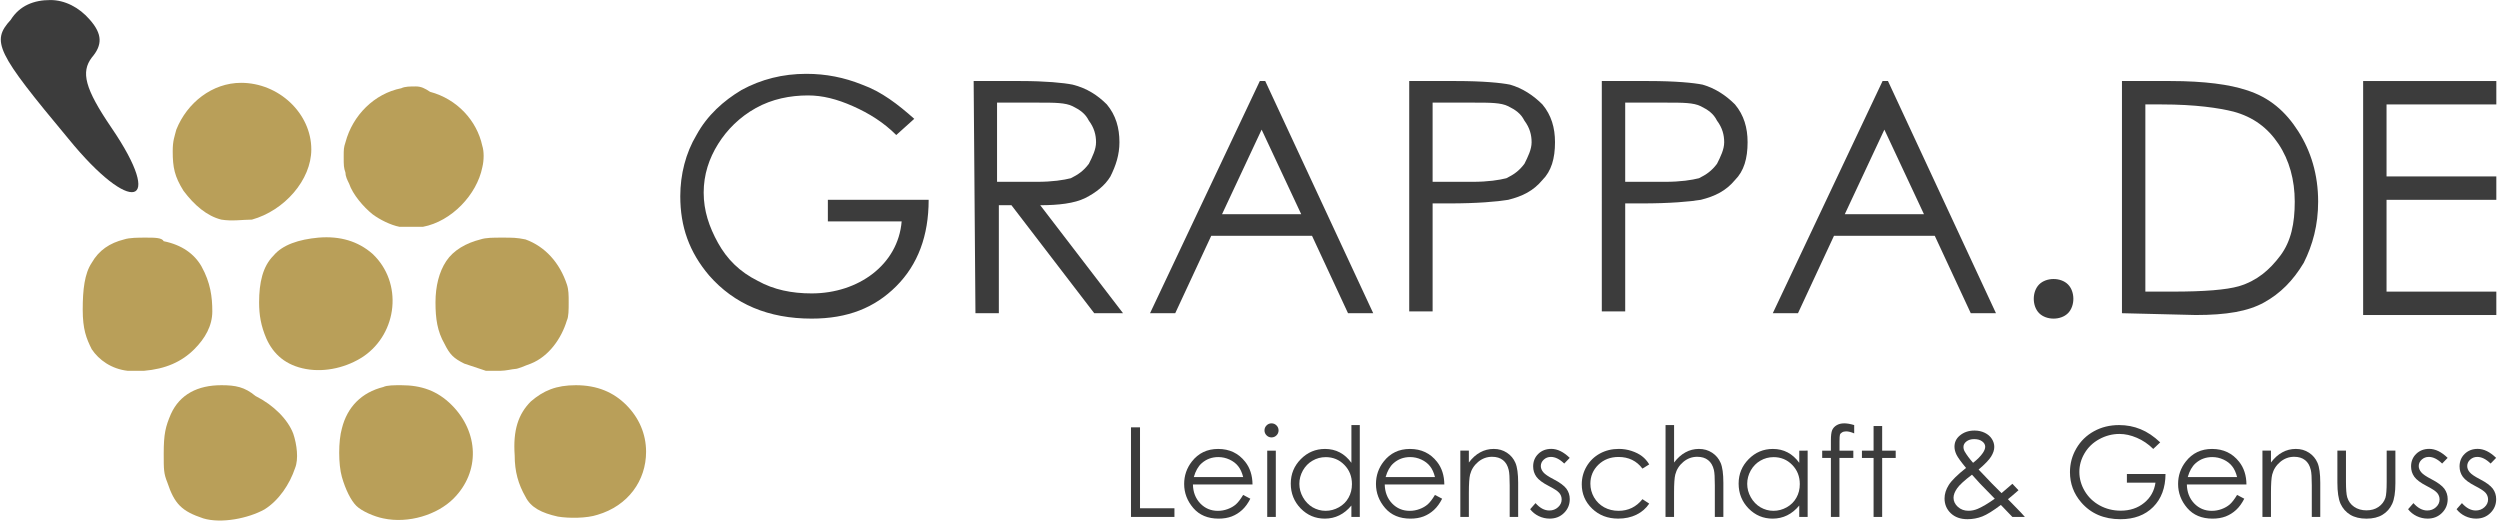
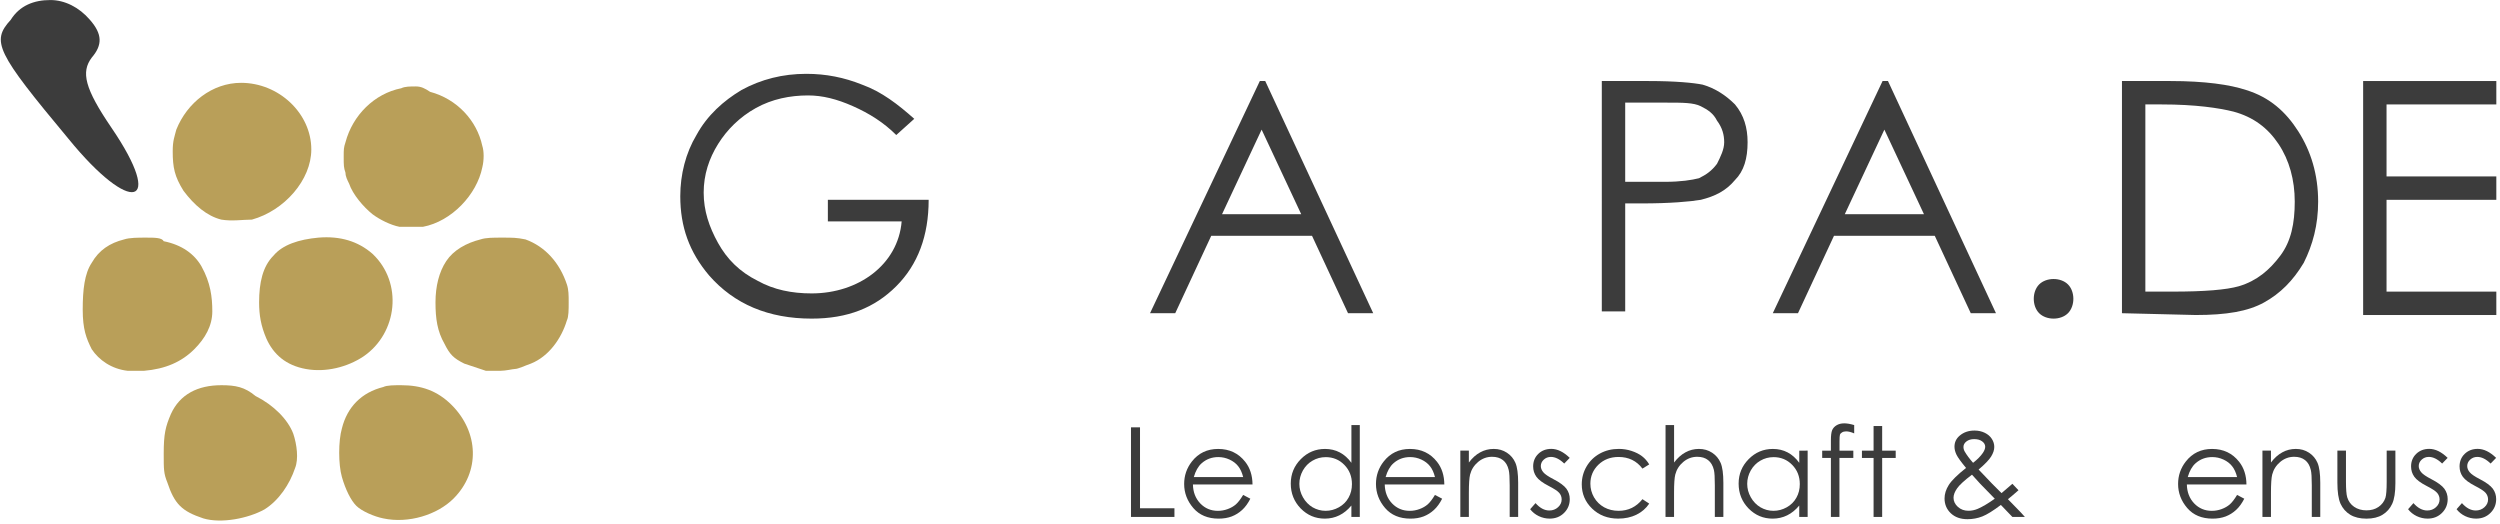
<svg xmlns="http://www.w3.org/2000/svg" xmlns:ns1="http://www.inkscape.org/namespaces/inkscape" xmlns:ns2="http://sodipodi.sourceforge.net/DTD/sodipodi-0.dtd" version="1.1" id="svg8" ns1:version="0.92.3 (2405546, 2018-03-11)" ns2:docname="logo_grappa.svg" x="0px" y="0px" viewBox="0 0 138.9 29.1" style="enable-background:new 0 0 138.9 29.1;" xml:space="preserve">
  <defs id="defs70">
	
	
	
	
	
	
	
	
	
	
	
	

				
				
				
				
				
				
				
				
				
			
			
		</defs>
  <style type="text/css" id="style2">
	.st0{fill:#3C3C3C;}
	.st1{fill:#B99F59;}
	.st2{fill:#FFCC00;}
</style>
  <ns2:namedview bordercolor="#666666" borderopacity="1" gridtolerance="10" guidetolerance="10" id="namedview929" ns1:current-layer="svg8" ns1:cx="68.70524" ns1:cy="6.6142163" ns1:pageopacity="0" ns1:pageshadow="2" ns1:window-height="2097" ns1:window-maximized="1" ns1:window-width="3840" ns1:window-x="-8" ns1:window-y="-8" ns1:zoom="22.627417" objecttolerance="10" pagecolor="#ffffff" showgrid="false">
	</ns2:namedview>
  <g aria-label="Leidenschaft &amp; Genuss" style="font-style:normal;font-variant:normal;font-weight:normal;font-stretch:normal;font-size:6.933px;line-height:1.25;font-family:'Century Gothic';-inkscape-font-specification:'Century Gothic';letter-spacing:0px;word-spacing:0px;display:inline;fill:#3c3c3c;fill-opacity:1;stroke:none" id="text881" ns1:label="Leidenschaft &amp; Genuss">
    <path d="m 62.838,23.741 h 0.501 v 4.499 h 1.913 v 0.481 h -2.414 z" style="font-size:6.933px;fill:#3c3c3c;fill-opacity:1" id="path839" ns1:connector-curvature="0" />
    <path d="m 69.07,27.498 0.399,0.21 q -0.196,0.386 -0.454,0.623 -0.257,0.237 -0.579,0.362 -0.322,0.122 -0.728,0.122 -0.901,0 -1.408,-0.589 -0.508,-0.592 -0.508,-1.337 0,-0.701 0.43,-1.249 0.545,-0.697 1.459,-0.697 0.941,0 1.503,0.714 0.399,0.504 0.406,1.259 h -3.311 q 0.014,0.643 0.41,1.056 0.396,0.41 0.978,0.41 0.281,0 0.545,-0.098 0.267,-0.098 0.454,-0.261 0.186,-0.163 0.403,-0.525 z m 0,-0.992 q -0.095,-0.379 -0.278,-0.606 -0.179,-0.227 -0.477,-0.366 -0.298,-0.139 -0.626,-0.139 -0.542,0 -0.931,0.349 -0.284,0.254 -0.43,0.762 z" style="font-size:6.933px;fill:#3c3c3c;fill-opacity:1" id="path841" ns1:connector-curvature="0" />
-     <path d="m 70.644,23.521 q 0.163,0 0.278,0.115 0.115,0.115 0.115,0.278 0,0.159 -0.115,0.274 -0.115,0.115 -0.278,0.115 -0.159,0 -0.274,-0.115 -0.115,-0.115 -0.115,-0.274 0,-0.163 0.115,-0.278 0.115,-0.115 0.274,-0.115 z m -0.237,1.517 h 0.477 v 3.683 h -0.477 z" style="font-size:6.933px;fill:#3c3c3c;fill-opacity:1" id="path843" ns1:connector-curvature="0" />
    <path d="m 75.55,23.615 v 5.105 H 75.083 v -0.633 q -0.298,0.362 -0.67,0.545 -0.369,0.183 -0.809,0.183 -0.782,0 -1.337,-0.565 -0.552,-0.569 -0.552,-1.381 0,-0.796 0.559,-1.361 0.559,-0.565 1.344,-0.565 0.454,0 0.819,0.193 0.369,0.193 0.647,0.579 v -2.099 z m -1.896,1.784 q -0.396,0 -0.731,0.196 -0.335,0.193 -0.535,0.545 -0.196,0.352 -0.196,0.745 0,0.389 0.2,0.745 0.2,0.355 0.535,0.555 0.339,0.196 0.724,0.196 0.389,0 0.738,-0.196 0.349,-0.196 0.535,-0.532 0.19,-0.335 0.19,-0.755 0,-0.64 -0.423,-1.07 -0.42,-0.43 -1.036,-0.43 z" style="font-size:6.933px;fill:#3c3c3c;fill-opacity:1" id="path845" ns1:connector-curvature="0" />
    <path d="m 79.727,27.498 0.399,0.21 q -0.196,0.386 -0.454,0.623 -0.257,0.237 -0.579,0.362 -0.322,0.122 -0.728,0.122 -0.901,0 -1.408,-0.589 -0.508,-0.592 -0.508,-1.337 0,-0.701 0.43,-1.249 0.545,-0.697 1.459,-0.697 0.941,0 1.503,0.714 0.399,0.504 0.406,1.259 h -3.311 q 0.014,0.643 0.41,1.056 0.396,0.41 0.978,0.41 0.281,0 0.545,-0.098 0.267,-0.098 0.454,-0.261 0.186,-0.163 0.403,-0.525 z m 0,-0.992 q -0.095,-0.379 -0.278,-0.606 -0.179,-0.227 -0.477,-0.366 -0.298,-0.139 -0.626,-0.139 -0.542,0 -0.931,0.349 -0.284,0.254 -0.43,0.762 z" style="font-size:6.933px;fill:#3c3c3c;fill-opacity:1" id="path847" ns1:connector-curvature="0" />
    <path d="m 81.136,25.037 h 0.474 v 0.66 q 0.284,-0.379 0.63,-0.565 0.345,-0.19 0.752,-0.19 0.413,0 0.731,0.21 0.322,0.21 0.474,0.565 0.152,0.355 0.152,1.107 v 1.896 h -0.471 v -1.757 q 0,-0.636 -0.054,-0.85 -0.085,-0.366 -0.318,-0.548 -0.234,-0.186 -0.609,-0.186 -0.43,0 -0.772,0.284 -0.339,0.284 -0.447,0.704 -0.068,0.274 -0.068,1.002 v 1.351 h -0.474 z" style="font-size:6.933px;fill:#3c3c3c;fill-opacity:1" id="path849" ns1:connector-curvature="0" />
    <path d="M 87.213,25.44 86.908,25.755 q -0.379,-0.369 -0.741,-0.369 -0.23,0 -0.396,0.152 -0.163,0.152 -0.163,0.355 0,0.179 0.135,0.342 0.135,0.166 0.569,0.389 0.528,0.274 0.718,0.528 0.186,0.257 0.186,0.579 0,0.454 -0.318,0.768 -0.318,0.315 -0.796,0.315 -0.318,0 -0.609,-0.139 -0.288,-0.139 -0.477,-0.383 l 0.298,-0.339 q 0.362,0.41 0.768,0.41 0.284,0 0.484,-0.183 0.2,-0.183 0.2,-0.43 0,-0.203 -0.132,-0.362 -0.132,-0.156 -0.596,-0.393 -0.498,-0.257 -0.677,-0.508 -0.179,-0.251 -0.179,-0.572 0,-0.42 0.284,-0.697 0.288,-0.278 0.724,-0.278 0.508,0 1.022,0.498 z" style="font-size:6.933px;fill:#3c3c3c;fill-opacity:1" id="path851" ns1:connector-curvature="0" />
    <path d="m 91.631,25.802 -0.376,0.234 q -0.487,-0.647 -1.33,-0.647 -0.674,0 -1.121,0.433 -0.443,0.433 -0.443,1.053 0,0.403 0.203,0.758 0.207,0.355 0.562,0.552 0.359,0.196 0.802,0.196 0.812,0 1.327,-0.647 l 0.376,0.247 q -0.264,0.396 -0.711,0.616 -0.443,0.217 -1.012,0.217 -0.873,0 -1.449,-0.555 -0.576,-0.555 -0.576,-1.351 0,-0.535 0.267,-0.992 0.271,-0.46 0.741,-0.718 0.471,-0.257 1.053,-0.257 0.366,0 0.704,0.112 0.342,0.112 0.579,0.291 0.237,0.179 0.403,0.457 z" style="font-size:6.933px;fill:#3c3c3c;fill-opacity:1" id="path853" ns1:connector-curvature="0" />
    <path d="m 92.538,23.615 h 0.474 v 2.082 q 0.288,-0.379 0.633,-0.565 0.345,-0.19 0.748,-0.19 0.413,0 0.731,0.21 0.322,0.21 0.474,0.565 0.152,0.352 0.152,1.107 v 1.896 h -0.474 v -1.757 q 0,-0.636 -0.051,-0.85 -0.088,-0.366 -0.322,-0.548 -0.23,-0.186 -0.606,-0.186 -0.43,0 -0.772,0.284 -0.339,0.284 -0.447,0.704 -0.068,0.271 -0.068,1.002 v 1.351 h -0.474 z" style="font-size:6.933px;fill:#3c3c3c;fill-opacity:1" id="path855" ns1:connector-curvature="0" />
    <path d="m 100.433,25.037 v 3.683 h -0.467 v -0.633 q -0.298,0.362 -0.67,0.545 -0.369,0.183 -0.809,0.183 -0.782,0 -1.337,-0.565 -0.552,-0.569 -0.552,-1.381 0,-0.796 0.559,-1.361 0.559,-0.565 1.344,-0.565 0.454,0 0.819,0.193 0.369,0.193 0.647,0.579 v -0.677 z m -1.896,0.362 q -0.396,0 -0.731,0.196 -0.335,0.193 -0.535,0.545 -0.196,0.352 -0.196,0.745 0,0.389 0.2,0.745 0.2,0.355 0.535,0.555 0.339,0.196 0.724,0.196 0.389,0 0.738,-0.196 0.349,-0.196 0.535,-0.532 0.19,-0.335 0.19,-0.755 0,-0.64 -0.423,-1.07 -0.42,-0.43 -1.036,-0.43 z" style="font-size:6.933px;fill:#3c3c3c;fill-opacity:1" id="path857" ns1:connector-curvature="0" />
    <path d="m 103.019,23.615 v 0.464 q -0.261,-0.112 -0.447,-0.112 -0.139,0 -0.23,0.058 -0.091,0.054 -0.115,0.129 -0.024,0.071 -0.024,0.386 v 0.498 h 0.768 v 0.406 h -0.772 v 3.277 h -0.474 v -3.277 h -0.484 v -0.406 h 0.484 v -0.576 q 0,-0.396 0.071,-0.565 0.074,-0.169 0.247,-0.271 0.176,-0.105 0.423,-0.105 0.23,0 0.552,0.095 z" style="font-size:6.933px;fill:#3c3c3c;fill-opacity:1" id="path859" ns1:connector-curvature="0" />
    <path d="m 104.096,23.67 h 0.477 v 1.368 h 0.752 v 0.406 H 104.573 v 3.277 h -0.477 v -3.277 h -0.647 v -0.406 h 0.647 z" style="font-size:6.933px;fill:#3c3c3c;fill-opacity:1" id="path861" ns1:connector-curvature="0" />
    <path d="m 111.808,26.879 0.339,0.359 q -0.325,0.288 -0.586,0.498 0.173,0.183 0.498,0.511 0.257,0.257 0.443,0.474 h -0.694 l -0.64,-0.667 q -0.643,0.487 -1.033,0.64 -0.389,0.152 -0.823,0.152 -0.576,0 -0.924,-0.328 -0.349,-0.332 -0.349,-0.826 0,-0.372 0.234,-0.745 0.237,-0.376 0.961,-0.948 -0.41,-0.494 -0.528,-0.728 -0.115,-0.237 -0.115,-0.45 0,-0.372 0.288,-0.616 0.332,-0.284 0.826,-0.284 0.311,0 0.569,0.125 0.257,0.125 0.393,0.339 0.135,0.21 0.135,0.447 0,0.251 -0.176,0.535 -0.176,0.281 -0.694,0.721 l 0.755,0.792 0.518,0.518 q 0.372,-0.311 0.603,-0.518 z m -2.184,-1.165 q 0.362,-0.281 0.545,-0.552 0.129,-0.193 0.129,-0.342 0,-0.173 -0.169,-0.298 -0.166,-0.125 -0.443,-0.125 -0.264,0 -0.43,0.129 -0.166,0.129 -0.166,0.305 0,0.135 0.068,0.254 0.166,0.288 0.467,0.63 z m -0.061,0.66 q -0.633,0.477 -0.829,0.762 -0.196,0.281 -0.196,0.521 0,0.284 0.24,0.504 0.24,0.217 0.589,0.217 0.264,0 0.518,-0.108 0.399,-0.173 0.945,-0.562 l -0.812,-0.833 q -0.203,-0.213 -0.454,-0.501 z" style="font-size:6.933px;fill:#3c3c3c;fill-opacity:1" id="path863" ns1:connector-curvature="0" />
-     <path d="m 120.021,24.577 -0.386,0.366 q -0.416,-0.41 -0.914,-0.62 -0.494,-0.213 -0.965,-0.213 -0.586,0 -1.117,0.288 -0.528,0.288 -0.819,0.782 -0.291,0.491 -0.291,1.039 0,0.562 0.301,1.07 0.301,0.504 0.833,0.796 0.532,0.288 1.165,0.288 0.768,0 1.3,-0.433 0.532,-0.433 0.63,-1.124 h -1.588 v -0.481 h 2.146 q -0.007,1.154 -0.687,1.835 -0.677,0.677 -1.815,0.677 -1.381,0 -2.187,-0.941 -0.62,-0.724 -0.62,-1.676 0,-0.708 0.355,-1.317 0.355,-0.609 0.975,-0.951 0.62,-0.345 1.402,-0.345 0.633,0 1.192,0.23 0.559,0.227 1.09,0.731 z" style="font-size:6.933px;fill:#3c3c3c;fill-opacity:1" id="path865" ns1:connector-curvature="0" />
    <path d="m 124.293,27.498 0.399,0.21 q -0.196,0.386 -0.454,0.623 -0.257,0.237 -0.579,0.362 -0.322,0.122 -0.728,0.122 -0.901,0 -1.408,-0.589 -0.508,-0.592 -0.508,-1.337 0,-0.701 0.43,-1.249 0.545,-0.697 1.459,-0.697 0.941,0 1.503,0.714 0.399,0.504 0.406,1.259 h -3.311 q 0.014,0.643 0.41,1.056 0.396,0.41 0.978,0.41 0.281,0 0.545,-0.098 0.267,-0.098 0.454,-0.261 0.186,-0.163 0.403,-0.525 z m 0,-0.992 q -0.095,-0.379 -0.278,-0.606 -0.179,-0.227 -0.477,-0.366 -0.298,-0.139 -0.626,-0.139 -0.542,0 -0.931,0.349 -0.284,0.254 -0.43,0.762 z" style="font-size:6.933px;fill:#3c3c3c;fill-opacity:1" id="path867" ns1:connector-curvature="0" />
    <path d="m 125.701,25.037 h 0.474 v 0.66 q 0.284,-0.379 0.63,-0.565 0.345,-0.19 0.752,-0.19 0.413,0 0.731,0.21 0.322,0.21 0.474,0.565 0.152,0.355 0.152,1.107 v 1.896 h -0.471 v -1.757 q 0,-0.636 -0.054,-0.85 -0.085,-0.366 -0.318,-0.548 -0.234,-0.186 -0.609,-0.186 -0.43,0 -0.772,0.284 -0.339,0.284 -0.447,0.704 -0.068,0.274 -0.068,1.002 v 1.351 h -0.474 z" style="font-size:6.933px;fill:#3c3c3c;fill-opacity:1" id="path869" ns1:connector-curvature="0" />
    <path d="m 129.865,25.037 h 0.477 v 1.72 q 0,0.63 0.068,0.867 0.102,0.339 0.386,0.535 0.288,0.196 0.684,0.196 0.396,0 0.67,-0.19 0.278,-0.193 0.383,-0.504 0.071,-0.213 0.071,-0.904 v -1.72 h 0.484 v 1.808 q 0,0.762 -0.179,1.148 -0.176,0.386 -0.535,0.606 -0.355,0.217 -0.894,0.217 -0.538,0 -0.901,-0.217 -0.359,-0.22 -0.538,-0.609 -0.176,-0.393 -0.176,-1.178 z" style="font-size:6.933px;fill:#3c3c3c;fill-opacity:1" id="path871" ns1:connector-curvature="0" />
    <path d="m 135.99,25.44 -0.305,0.315 q -0.379,-0.369 -0.741,-0.369 -0.23,0 -0.396,0.152 -0.163,0.152 -0.163,0.355 0,0.179 0.135,0.342 0.135,0.166 0.569,0.389 0.528,0.274 0.718,0.528 0.186,0.257 0.186,0.579 0,0.454 -0.318,0.768 -0.318,0.315 -0.796,0.315 -0.318,0 -0.609,-0.139 -0.288,-0.139 -0.477,-0.383 l 0.298,-0.339 q 0.362,0.41 0.768,0.41 0.284,0 0.484,-0.183 0.2,-0.183 0.2,-0.43 0,-0.203 -0.132,-0.362 -0.132,-0.156 -0.596,-0.393 -0.498,-0.257 -0.677,-0.508 -0.179,-0.251 -0.179,-0.572 0,-0.42 0.284,-0.697 0.288,-0.278 0.724,-0.278 0.508,0 1.022,0.498 z" style="font-size:6.933px;fill:#3c3c3c;fill-opacity:1" id="path873" ns1:connector-curvature="0" />
    <path d="m 138.684,25.44 -0.305,0.315 q -0.379,-0.369 -0.741,-0.369 -0.23,0 -0.396,0.152 -0.163,0.152 -0.163,0.355 0,0.179 0.135,0.342 0.135,0.166 0.569,0.389 0.528,0.274 0.718,0.528 0.186,0.257 0.186,0.579 0,0.454 -0.318,0.768 -0.318,0.315 -0.796,0.315 -0.318,0 -0.609,-0.139 -0.288,-0.139 -0.477,-0.383 l 0.298,-0.339 q 0.362,0.41 0.768,0.41 0.284,0 0.484,-0.183 0.2,-0.183 0.2,-0.43 0,-0.203 -0.132,-0.362 -0.132,-0.156 -0.596,-0.393 -0.498,-0.257 -0.677,-0.508 -0.179,-0.251 -0.179,-0.572 0,-0.42 0.284,-0.697 0.288,-0.278 0.724,-0.278 0.508,0 1.022,0.498 z" style="font-size:6.933px;fill:#3c3c3c;fill-opacity:1" id="path875" ns1:connector-curvature="0" />
  </g>
  <g id="g963" transform="translate(-33.804,-137.898)" ns1:label="Grappa.de">
    <path style="fill:#3c3c3c" d="m 84.6,144.5 -1,0.9 c -0.7,-0.7 -1.5,-1.2 -2.4,-1.6 -0.9,-0.4 -1.7,-0.6 -2.5,-0.6 -1,0 -2,0.2 -2.9,0.7 -0.9,0.5 -1.6,1.2 -2.1,2 -0.5,0.8 -0.8,1.7 -0.8,2.7 0,1 0.3,1.9 0.8,2.8 0.5,0.9 1.2,1.6 2.2,2.1 0.9,0.5 1.9,0.7 3,0.7 1.3,0 2.5,-0.4 3.4,-1.1 0.9,-0.7 1.5,-1.7 1.6,-2.9 H 79.8 V 149 h 5.6 c 0,2 -0.6,3.6 -1.8,4.8 -1.2,1.2 -2.7,1.8 -4.7,1.8 -2.4,0 -4.3,-0.8 -5.7,-2.4 -1.1,-1.3 -1.6,-2.7 -1.6,-4.4 0,-1.2 0.3,-2.4 0.9,-3.4 0.6,-1.1 1.5,-1.9 2.5,-2.5 1.1,-0.6 2.3,-0.9 3.6,-0.9 1.1,0 2.1,0.2 3.1,0.6 1.1,0.4 2,1.1 2.9,1.9 z" class="st0" ns1:connector-curvature="0" id="path969" />
-     <path style="fill:#3c3c3c" d="m 87.9,142.4 h 2.6 c 1.4,0 2.4,0.1 2.9,0.2 0.8,0.2 1.4,0.6 1.9,1.1 0.5,0.6 0.7,1.3 0.7,2.1 0,0.7 -0.2,1.3 -0.5,1.9 -0.3,0.5 -0.8,0.9 -1.4,1.2 -0.6,0.3 -1.5,0.4 -2.5,0.4 l 4.6,6 h -1.6 l -4.6,-6 h -0.7 v 6 H 88 Z m 1.3,1.2 v 4.4 h 2.2 c 0.9,0 1.5,-0.1 1.9,-0.2 0.4,-0.2 0.7,-0.4 1,-0.8 0.2,-0.4 0.4,-0.8 0.4,-1.2 0,-0.4 -0.1,-0.8 -0.4,-1.2 -0.2,-0.4 -0.5,-0.6 -0.9,-0.8 -0.4,-0.2 -1,-0.2 -1.9,-0.2 z" class="st0" ns1:connector-curvature="0" id="path971" />
    <path style="fill:#3c3c3c" d="m 104.1,142.4 6,12.9 h -1.4 l -2,-4.3 h -5.6 l -2,4.3 h -1.4 l 6.1,-12.9 z m -0.2,2.7 -2.2,4.7 h 4.4 z" class="st0" ns1:connector-curvature="0" id="path973" />
-     <path style="fill:#3c3c3c" d="m 112.1,142.4 h 2.6 c 1.5,0 2.5,0.1 3,0.2 0.7,0.2 1.3,0.6 1.8,1.1 0.5,0.6 0.7,1.3 0.7,2.1 0,0.9 -0.2,1.6 -0.7,2.1 -0.5,0.6 -1.1,0.9 -1.9,1.1 -0.6,0.1 -1.7,0.2 -3.3,0.2 h -0.9 v 6 h -1.3 c 0,0 0,-12.8 0,-12.8 z m 1.3,1.2 v 4.4 h 2.2 c 0.9,0 1.5,-0.1 1.9,-0.2 0.4,-0.2 0.7,-0.4 1,-0.8 0.2,-0.4 0.4,-0.8 0.4,-1.2 0,-0.4 -0.1,-0.8 -0.4,-1.2 -0.2,-0.4 -0.5,-0.6 -0.9,-0.8 -0.4,-0.2 -1,-0.2 -1.9,-0.2 z" class="st0" ns1:connector-curvature="0" id="path975" />
    <path style="fill:#3c3c3c" d="m 122.8,142.4 h 2.6 c 1.5,0 2.5,0.1 3,0.2 0.7,0.2 1.3,0.6 1.8,1.1 0.5,0.6 0.7,1.3 0.7,2.1 0,0.9 -0.2,1.6 -0.7,2.1 -0.5,0.6 -1.1,0.9 -1.9,1.1 -0.6,0.1 -1.7,0.2 -3.3,0.2 h -0.9 v 6 h -1.3 z m 1.3,1.2 v 4.4 h 2.2 c 0.9,0 1.5,-0.1 1.9,-0.2 0.4,-0.2 0.7,-0.4 1,-0.8 0.2,-0.4 0.4,-0.8 0.4,-1.2 0,-0.4 -0.1,-0.8 -0.4,-1.2 -0.2,-0.4 -0.5,-0.6 -0.9,-0.8 -0.4,-0.2 -1,-0.2 -1.9,-0.2 z" class="st0" ns1:connector-curvature="0" id="path977" />
    <path style="fill:#3c3c3c" d="m 138.7,142.4 6,12.9 h -1.4 l -2,-4.3 h -5.6 l -2,4.3 h -1.4 l 6.1,-12.9 z m -0.2,2.7 -2.2,4.7 h 4.4 z" class="st0" ns1:connector-curvature="0" id="path979" />
    <path style="fill:#3c3c3c" d="m 147.9,153.4 c 0.3,0 0.6,0.1 0.8,0.3 0.2,0.2 0.3,0.5 0.3,0.8 0,0.3 -0.1,0.6 -0.3,0.8 -0.2,0.2 -0.5,0.3 -0.8,0.3 -0.3,0 -0.6,-0.1 -0.8,-0.3 -0.2,-0.2 -0.3,-0.5 -0.3,-0.8 0,-0.3 0.1,-0.6 0.3,-0.8 0.2,-0.2 0.5,-0.3 0.8,-0.3 z" class="st0" ns1:connector-curvature="0" id="path981" />
    <path style="fill:#3c3c3c" d="m 151.7,155.3 v -12.9 h 2.7 c 1.9,0 3.3,0.2 4.2,0.5 1.3,0.4 2.2,1.2 2.9,2.3 0.7,1.1 1.1,2.4 1.1,3.9 0,1.3 -0.3,2.4 -0.8,3.4 -0.6,1 -1.3,1.7 -2.2,2.2 -0.9,0.5 -2.1,0.7 -3.8,0.7 z m 1.3,-1.2 h 1.5 c 1.8,0 3,-0.1 3.7,-0.3 1,-0.3 1.7,-0.9 2.3,-1.7 0.6,-0.8 0.8,-1.8 0.8,-3 0,-1.2 -0.3,-2.3 -0.9,-3.2 -0.6,-0.9 -1.4,-1.5 -2.5,-1.8 -0.8,-0.2 -2.1,-0.4 -4,-0.4 H 153 Z" class="st0" ns1:connector-curvature="0" id="path983" />
    <path style="fill:#3c3c3c" d="m 165.1,142.4 h 7.4 v 1.3 h -6.1 v 4 h 6.1 v 1.3 h -6.1 v 5.1 h 6.1 v 1.3 h -7.4 z" class="st0" ns1:connector-curvature="0" id="path985" />
  </g>
  <g id="g910" ns1:label="Trauben">
    <path id="path1722" ns1:connector-curvature="0" class="st0" d="m 2.796,0.002 c 0.8,0 1.6,0.4 2.2,1.1 0.7,0.8 0.7,1.4 0.1,2.1 -0.6,0.8 -0.4,1.7 1.1,3.9 3,4.4 1.1,4.9 -2.4,0.6 -4,-4.8 -4.3,-5.4 -3.2,-6.6 0.5,-0.8 1.3,-1.1 2.2,-1.1 z" style="fill:#3c3c3c" />
    <path id="path83" ns1:connector-curvature="0" class="st1" d="m 13.396,4.602 c -1.6,0 -3,1.1 -3.6,2.6 -0.1,0.4 -0.2,0.6 -0.2,1.2 0,0.9 0.1,1.4 0.6,2.2 0.6,0.8 1.3,1.4 2.1,1.6 0.6,0.1 1.2,0 1.7,0 1.8,-0.5 3.3,-2.2 3.3,-3.9 0,-2 -1.8,-3.7 -3.9,-3.7 z" style="fill:#b99f59" />
-     <path id="path1775" ns1:connector-curvature="0" class="st1" d="m 23.096,4.802 c -0.3,0 -0.6,0 -0.8,0.1 -1.5,0.3 -2.7,1.5 -3.1,3 -0.1,0.3 -0.1,0.4 -0.1,0.8 0,0.5 0,0.6 0.1,0.9 0,0.2 0.1,0.4 0.2,0.6 0.2,0.6 0.8,1.3 1.3,1.7 0.4,0.3 1,0.6 1.5,0.7 0.3,0 1,0 1.3,0 1.6,-0.3 3,-1.8 3.3,-3.3 0.1,-0.4 0.1,-0.9 0,-1.2 -0.3,-1.4 -1.4,-2.6 -2.9,-3 -0.3,-0.2 -0.5,-0.3 -0.8,-0.3 z" style="fill:#b99f59" />
+     <path id="path1775" ns1:connector-curvature="0" class="st1" d="m 23.096,4.802 c -0.3,0 -0.6,0 -0.8,0.1 -1.5,0.3 -2.7,1.5 -3.1,3 -0.1,0.3 -0.1,0.4 -0.1,0.8 0,0.5 0,0.6 0.1,0.9 0,0.2 0.1,0.4 0.2,0.6 0.2,0.6 0.8,1.3 1.3,1.7 0.4,0.3 1,0.6 1.5,0.7 0.3,0 1,0 1.3,0 1.6,-0.3 3,-1.8 3.3,-3.3 0.1,-0.4 0.1,-0.9 0,-1.2 -0.3,-1.4 -1.4,-2.6 -2.9,-3 -0.3,-0.2 -0.5,-0.3 -0.8,-0.3 " style="fill:#b99f59" />
    <path id="path97" ns1:connector-curvature="0" class="st1" d="m 8.096,13.202 c -0.4,0 -0.9,0 -1.2,0.1 -0.8,0.2 -1.4,0.6 -1.8,1.3 -0.4,0.6 -0.5,1.5 -0.5,2.6 0,1.1 0.2,1.6 0.5,2.2 0.4,0.6 1.1,1.1 2,1.2 0.2,0 0.6,0 0.9,0 1.2,-0.1 2.1,-0.5 2.8,-1.2 0.6,-0.6 1,-1.3 1,-2.1 0,-0.8 -0.1,-1.6 -0.6,-2.5 -0.4,-0.7 -1.1,-1.2 -2.1,-1.4 -0.1,-0.2 -0.5,-0.2 -1,-0.2 z" style="fill:#b99f59" />
    <path id="path85" ns1:connector-curvature="0" class="st1" d="m 17.696,13.202 c -1.1,0.1 -2,0.4 -2.5,1 -0.6,0.6 -0.8,1.5 -0.8,2.6 0,0.7 0.1,1.3 0.4,2 0.4,0.9 1.1,1.5 2.2,1.7 1.1,0.2 2.3,-0.1 3.2,-0.7 1.9,-1.3 2.2,-4.1 0.5,-5.7 -0.8,-0.7 -1.8,-1 -3,-0.9 z" style="fill:#b99f59" />
    <path id="path89" ns1:connector-curvature="0" class="st1" d="m 27.896,13.202 c -0.5,0 -0.9,0 -1.2,0.1 -0.8,0.2 -1.5,0.6 -1.9,1.2 -0.4,0.6 -0.6,1.4 -0.6,2.3 0,0.9 0.1,1.6 0.5,2.3 0.3,0.6 0.5,0.8 1.1,1.1 0.3,0.1 0.9,0.3 1.2,0.4 v 0 c 0.2,0 0.5,0 0.8,0 0.3,0 0.7,-0.1 0.8,-0.1 0.2,0 0.6,-0.2 0.9,-0.3 1,-0.4 1.7,-1.4 2,-2.4 0.1,-0.2 0.1,-0.6 0.1,-1 0,-0.4 0,-0.7 -0.1,-1 -0.4,-1.2 -1.2,-2.1 -2.3,-2.5 -0.5,-0.1 -0.7,-0.1 -1.3,-0.1 z" style="fill:#b99f59" />
    <path id="path95" ns1:connector-curvature="0" class="st1" d="m 12.296,21.402 c -1.3,0 -2.3,0.5 -2.8,1.6 -0.3,0.7 -0.4,1.1 -0.4,2.2 0,0.9 0,1.1 0.2,1.6 0.2,0.6 0.4,1 0.7,1.3 0.3,0.3 0.7,0.5 1.3,0.7 1,0.3 2.5,0 3.4,-0.5 0.8,-0.5 1.4,-1.4 1.7,-2.3 0.2,-0.5 0.1,-1.3 -0.1,-1.9 -0.3,-0.8 -1.1,-1.6 -2.1,-2.1 -0.6,-0.5 -1.1,-0.6 -1.9,-0.6 z" style="fill:#b99f59" />
    <path id="path93" ns1:connector-curvature="0" class="st1" d="m 22.296,21.402 c -0.4,0 -0.8,0 -1,0.1 -1.2,0.3 -2,1.1 -2.3,2.3 -0.2,0.7 -0.2,2 0,2.7 0.2,0.7 0.5,1.3 0.8,1.6 0.3,0.3 1,0.6 1.5,0.7 1.4,0.3 3,-0.2 3.9,-1.1 1.5,-1.5 1.4,-3.7 -0.1,-5.2 -0.8,-0.8 -1.7,-1.1 -2.8,-1.1 z" style="fill:#b99f59" />
-     <path id="path91" ns1:connector-curvature="0" class="st1" d="m 31.996,21.402 c -1.1,0 -1.8,0.3 -2.5,0.9 -0.7,0.7 -1,1.6 -0.9,3 0,0.9 0.2,1.6 0.6,2.3 0.3,0.6 0.9,0.9 1.8,1.1 0.6,0.1 1.6,0.1 2.2,-0.1 1.7,-0.5 2.7,-1.9 2.7,-3.5 0,-1 -0.4,-1.9 -1.1,-2.6 -0.7,-0.7 -1.6,-1.1 -2.8,-1.1 z" style="fill:#b99f59" />
  </g>
</svg>